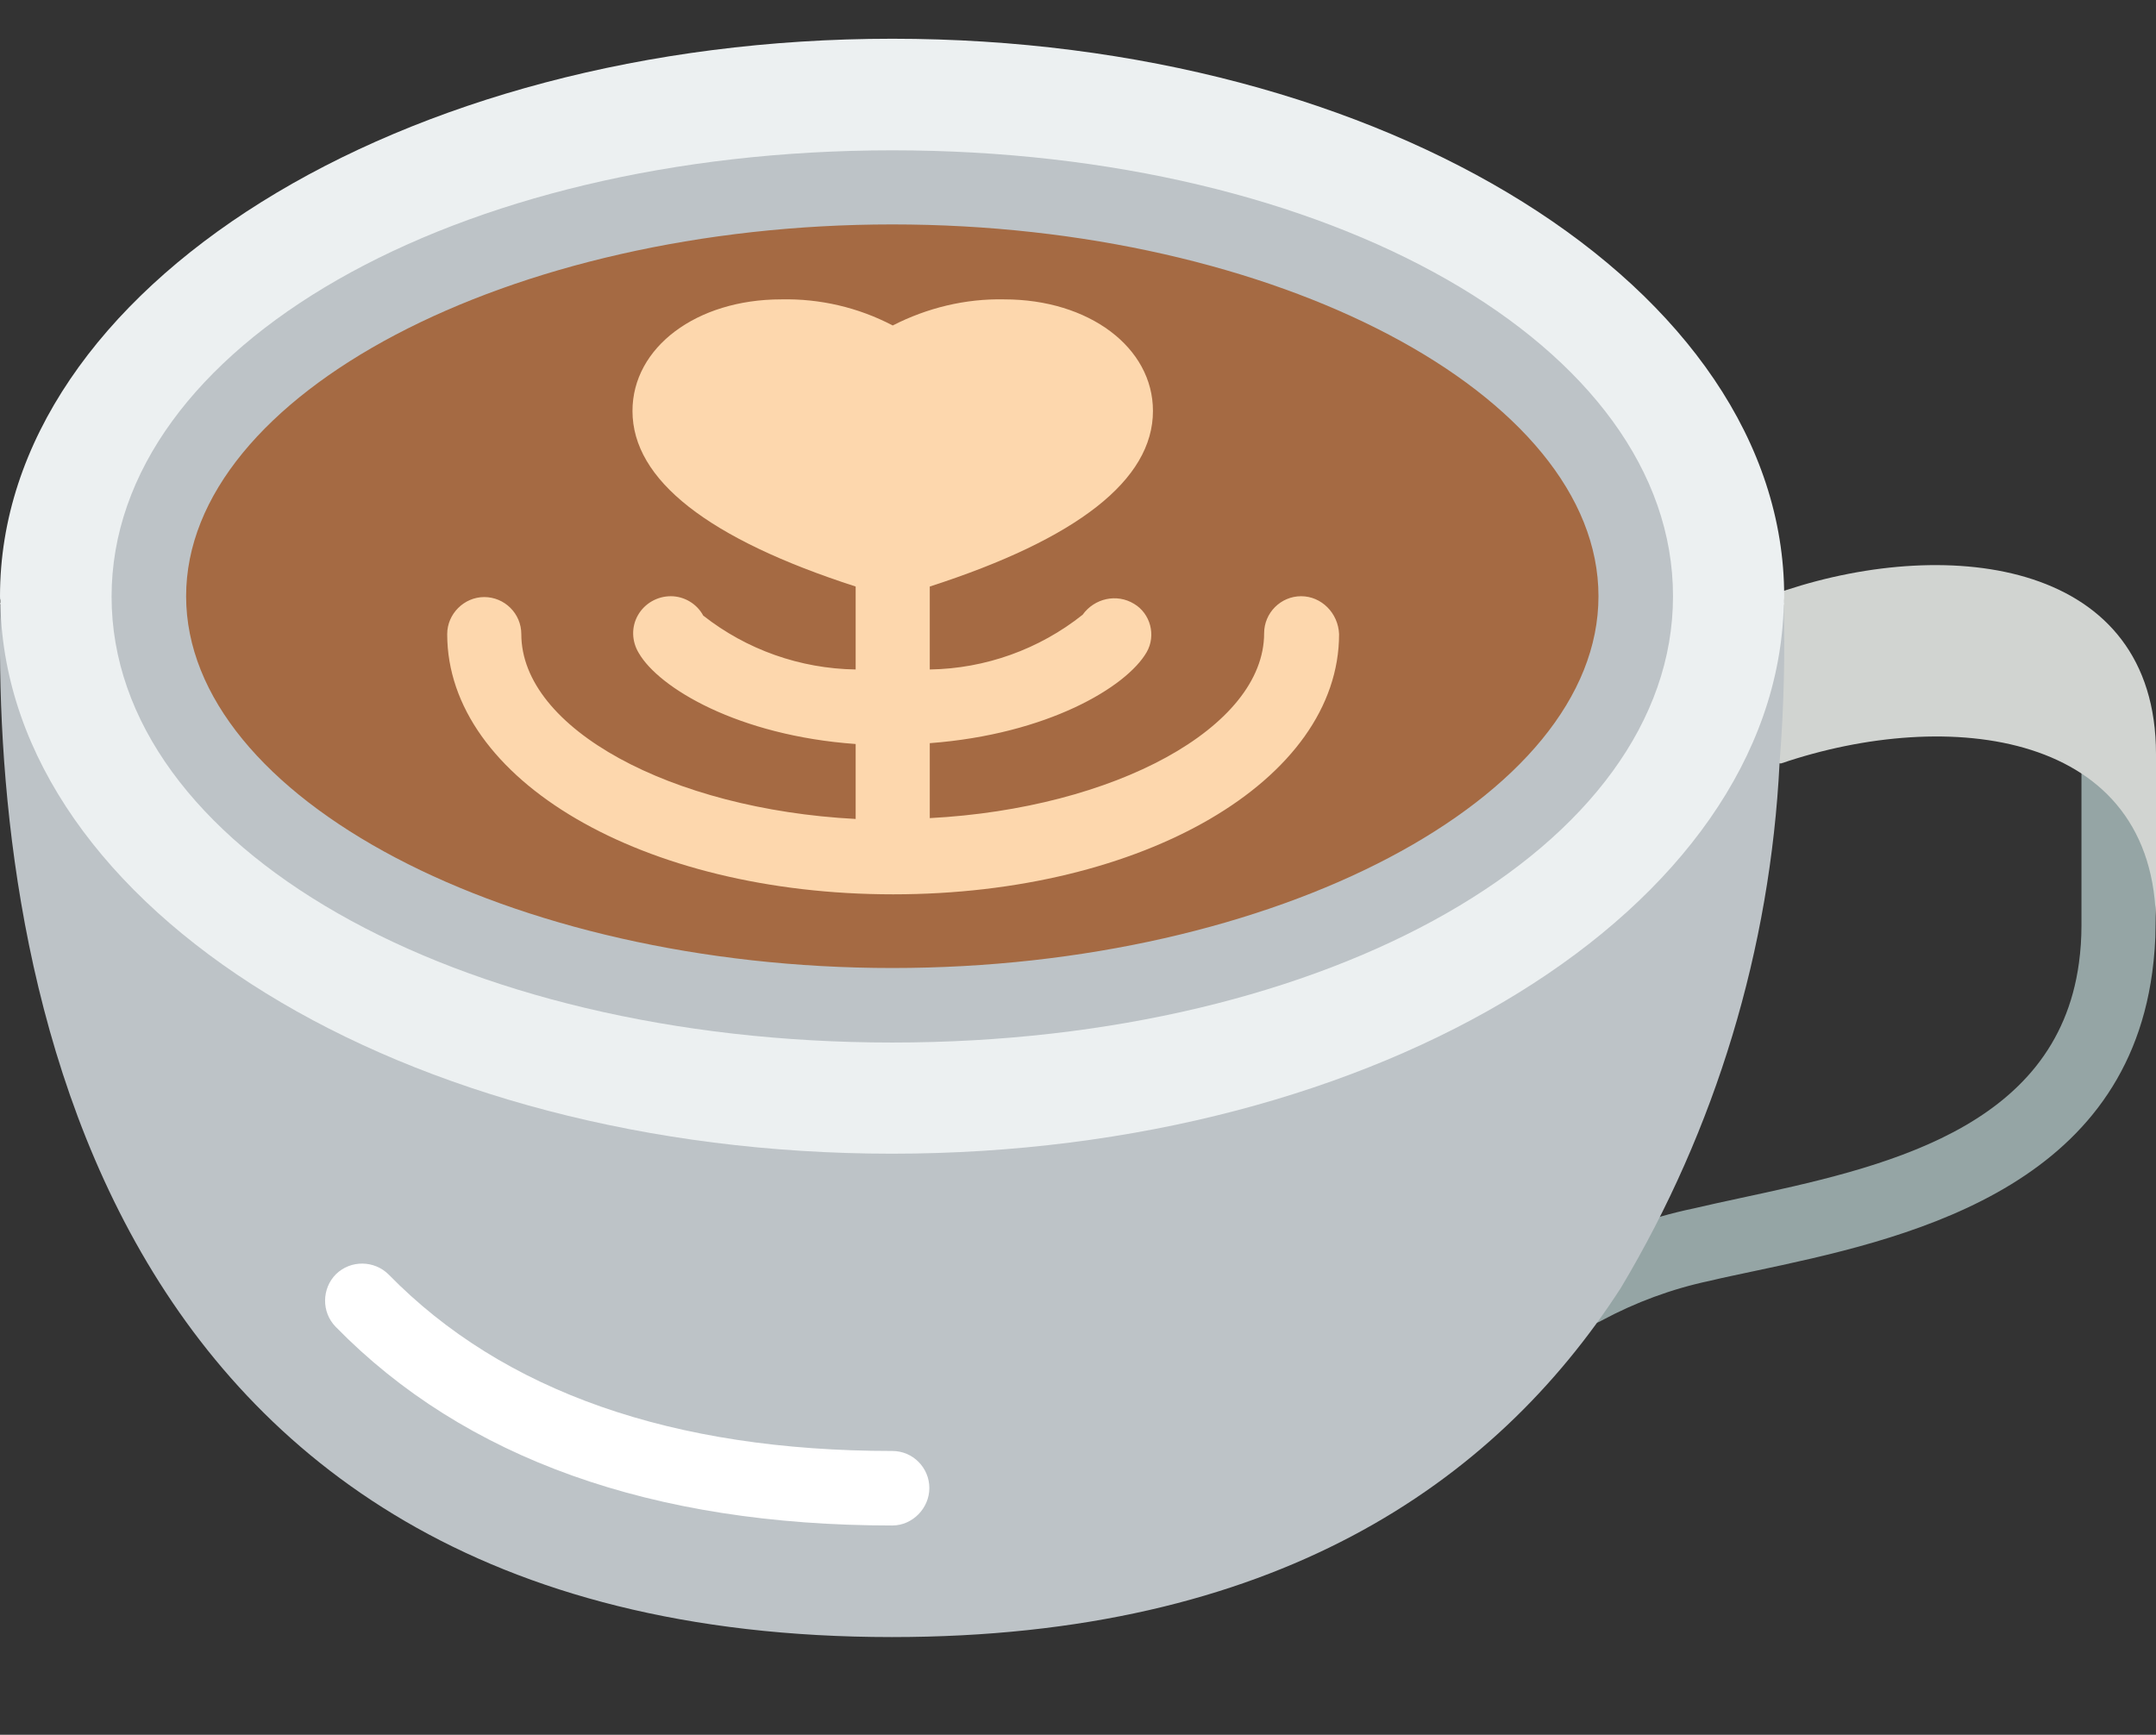
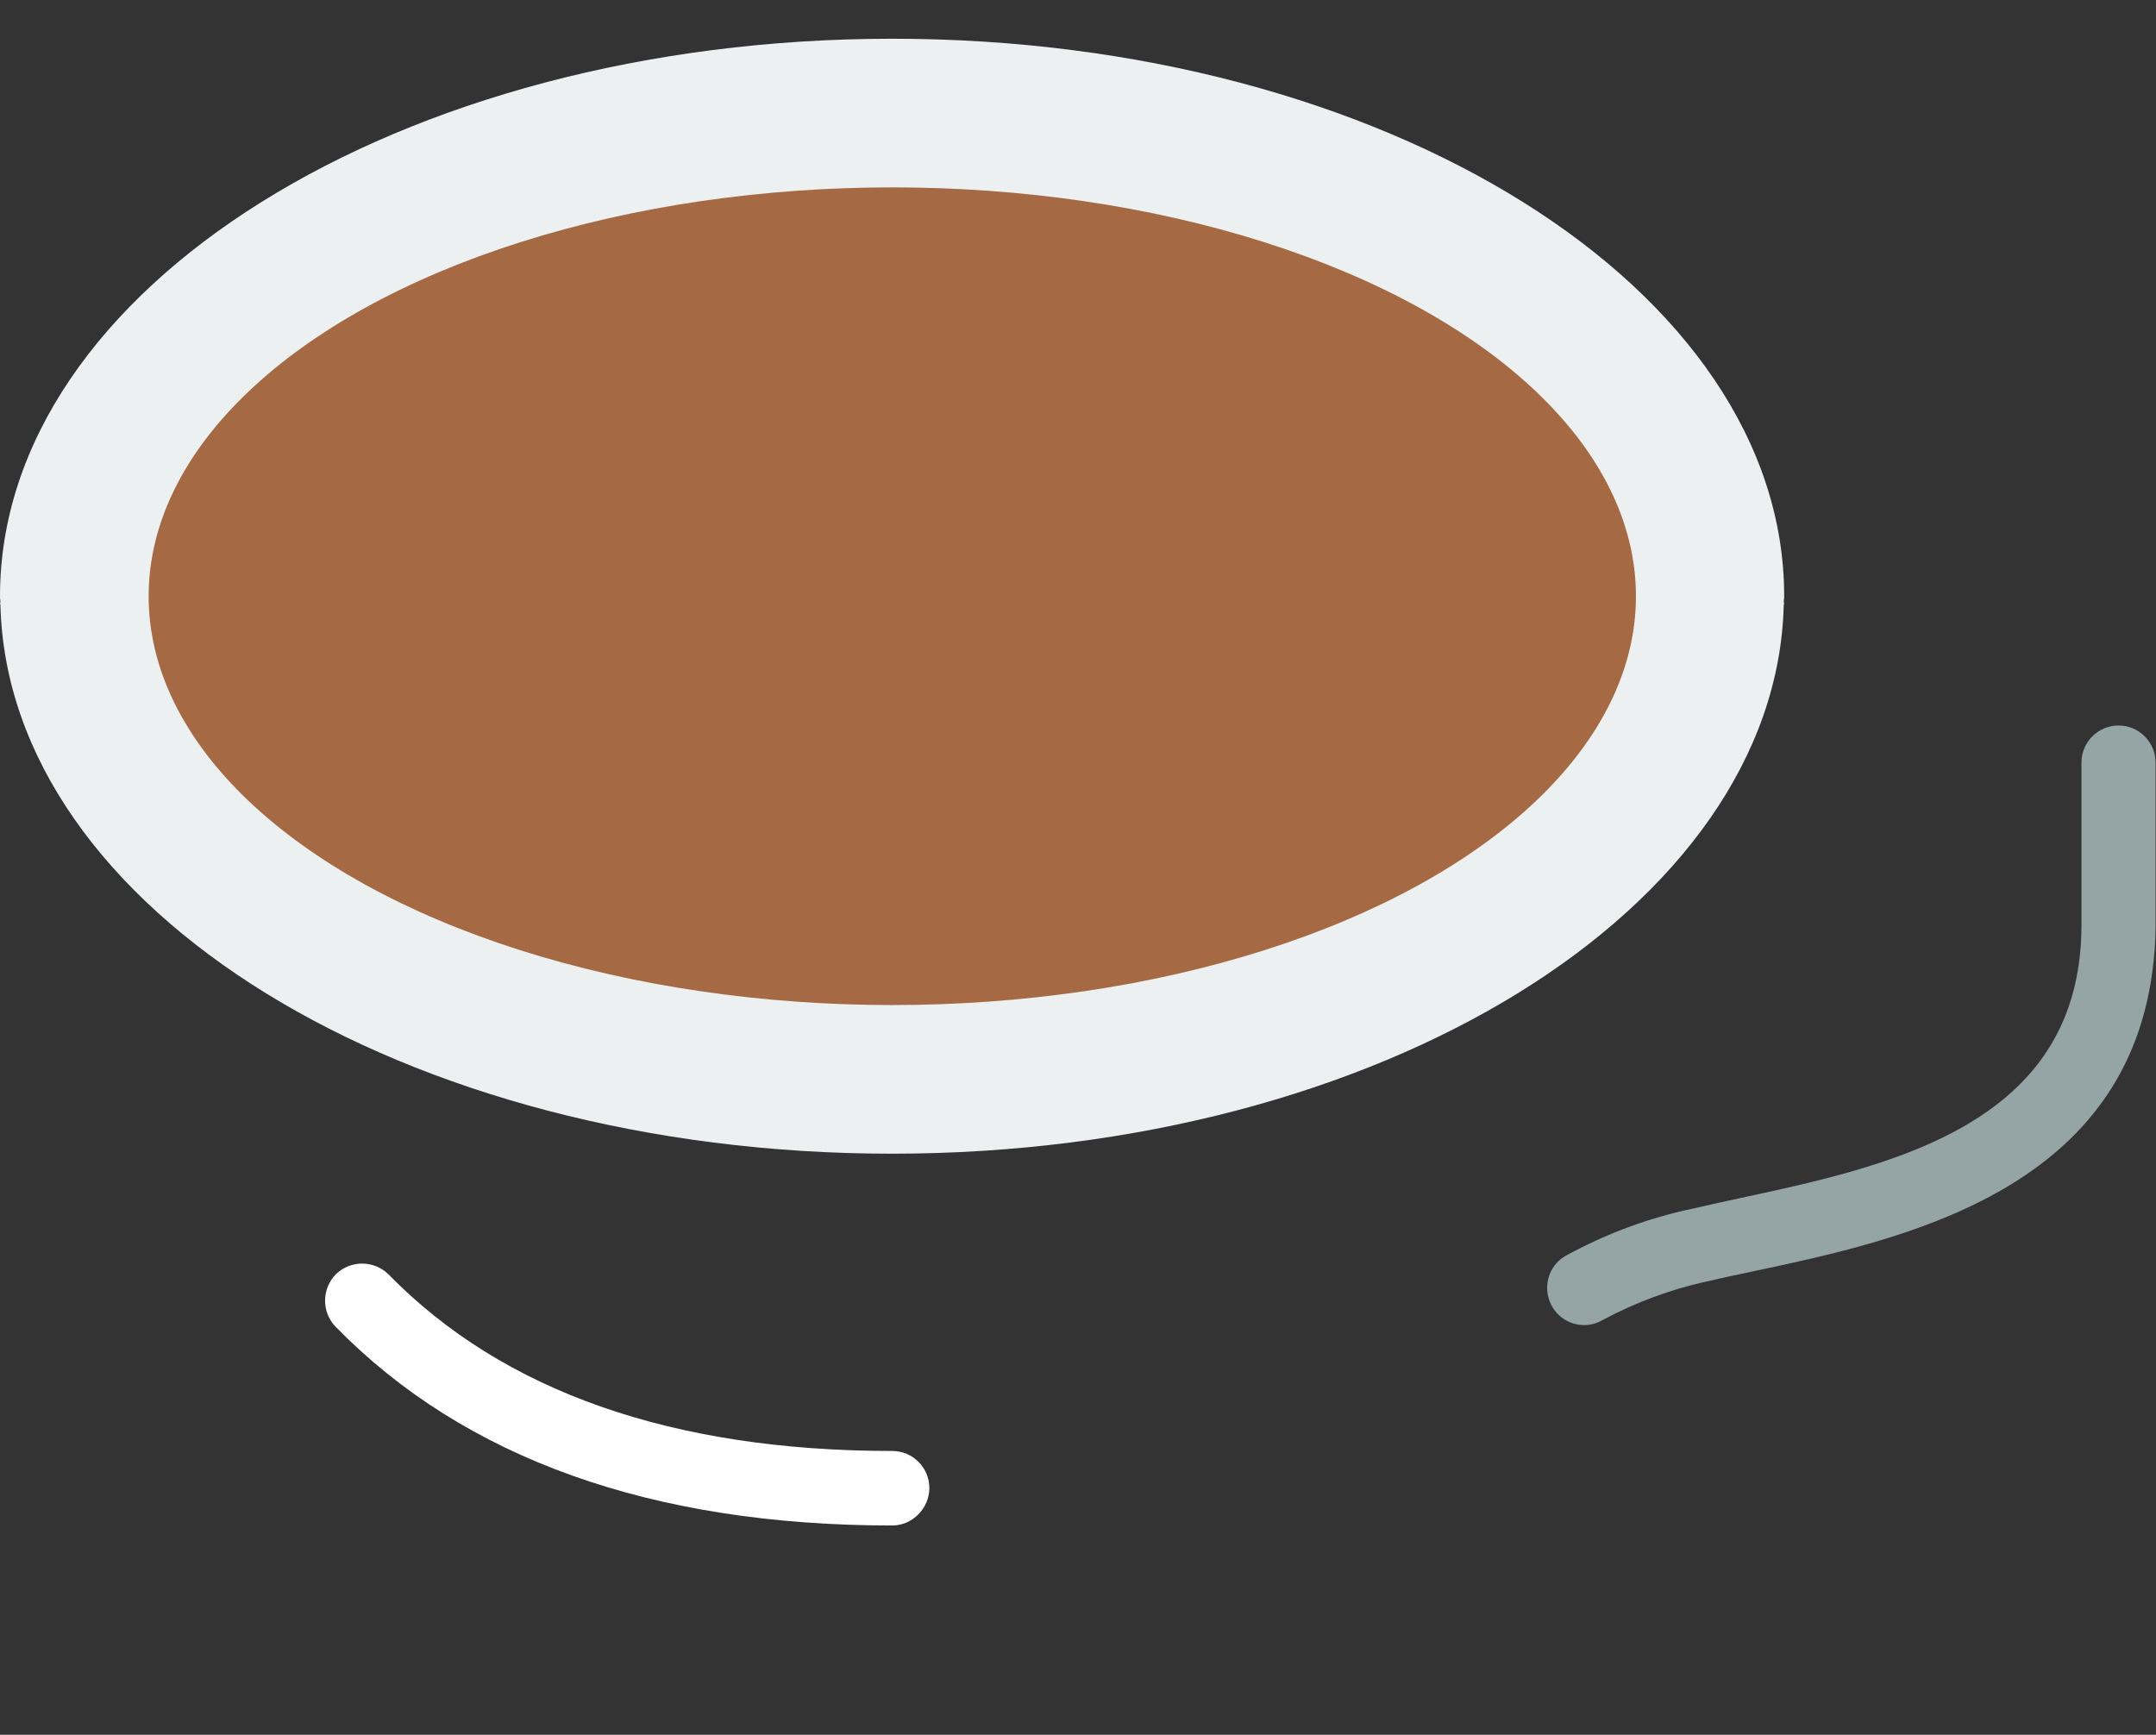
<svg xmlns="http://www.w3.org/2000/svg" version="1.1" id="Layer_1" x="0px" y="0px" viewBox="0 0 512 412" style="enable-background:new 0 0 512 412;" xml:space="preserve">
  <rect x="0" y="0" width="512" height="412" fill="#333333" stroke="none" />
  <style type="text/css">
	.st0{fill:#95A5A5;}
	.st1{fill:#D1D4D1;}
	.st2{fill:#BDC3C7;}
	.st3{fill:#ECF0F1;}
	.st4{fill:#A56A43;}
	.st5{fill:#FFFFFF;}
	.st6{fill:#FDD7AD;}
</style>
  <g id="Page-1">
    <g id="_x30_18---Latte-Art" transform="translate(-1)">
      <path id="Shape" class="st0" d="M377.2,314.7c-4,0-7.5-2.7-8.5-6.6s0.7-8,4.2-9.9c9.5-5.2,19.7-9,30.3-11.2    c3.4-0.8,7.1-1.6,10.8-2.4c33.5-7.2,75.3-16.1,80.7-55.9c0.4-2.9,0.6-5.9,0.6-8.9v-38.7c0-4.9,4-8.8,8.8-8.8c4.9,0,8.8,4,8.8,8.8    v38.7c0,3.7-0.3,7.5-0.8,11.2c-7.1,52.2-59.7,63.5-94.6,70.9c-3.7,0.8-7.2,1.5-10.5,2.3c-9,1.9-17.6,5.1-25.6,9.4    C380.2,314.3,378.7,314.7,377.2,314.7L377.2,314.7z" />
-       <path id="Shape_1_" class="st1" d="M513,179.1v40.7c0-46.3-49.3-52-89-38.5h-0.4c-16.6-13.2-16.3-11.1-16.6-22.1l17.6-18.9    c0.1,0,0.2,0,0.4-0.1C464.4,127.2,513,133.3,513,179.1z" />
-       <path id="Shape_2_" class="st2" d="M424.6,143.7c0.3,10.9,0.1,23.7-1,37.6c-2.2,44-15.1,86.8-37.7,124.6    c-30.1,46.6-82.5,82.9-173.1,82.9C17.9,388.8-0.7,220.5,1.1,143.7H424.6z" />
-       <path id="Shape_3_" class="st3" d="M424.7,141.6c0,0.3,0,0.7-0.1,1c0.1,0.2,0,0.3,0,0.4c0.1,0.2,0.1,0.5,0,0.7    c-1.8,72.1-96,130.3-211.8,130.3S2.9,215.9,1.1,143.7c-0.1-0.2-0.1-0.5,0-0.7c0-0.2-0.1-0.3,0-0.4C1,142.3,1,142,1,141.6    C1,68.5,95.9,9.2,212.9,9.2S424.7,68.5,424.7,141.6z" />
+       <path id="Shape_3_" class="st3" d="M424.7,141.6c0,0.3,0,0.7-0.1,1c0.1,0.2,0,0.3,0,0.4c0.1,0.2,0.1,0.5,0,0.7    c-1.8,72.1-96,130.3-211.8,130.3S2.9,215.9,1.1,143.7c-0.1-0.2-0.1-0.5,0-0.7c0-0.2-0.1-0.3,0-0.4C1,142.3,1,142,1,141.6    C1,68.5,95.9,9.2,212.9,9.2S424.7,68.5,424.7,141.6" />
      <ellipse id="Oval" class="st4" cx="212.9" cy="141.6" rx="176.6" ry="97.1" />
-       <path id="Shape_4_" class="st2" d="M212.9,247.6c-103.9,0-185.4-46.5-185.4-105.9s81.4-106,185.4-106s185.4,46.5,185.4,105.9    S316.8,247.6,212.9,247.6z M212.9,53.3c-90.9,0-167.7,40.4-167.7,88.3s76.8,88.3,167.7,88.3s167.7-40.4,167.7-88.3    S303.8,53.3,212.9,53.3z" />
      <path id="Shape_5_" class="st5" d="M212.9,362.3c-57.1,0-101.6-15.9-132.2-47.2c-3.4-3.5-3.3-9.1,0.1-12.5    c3.5-3.4,9.1-3.3,12.5,0.1c27.2,27.8,67.4,41.9,119.6,41.9c4.9,0,8.8,4,8.8,8.8S217.7,362.3,212.9,362.3L212.9,362.3z" />
-       <path id="Shape_6_" class="st6" d="M310,141.6c-4.9,0-8.8,4-8.8,8.8c0,22.4-35.6,41.6-79.4,43.9v-17.8    c27.9-2.1,46.7-13.3,51.5-21.6c2.3-4,0.9-9.2-3-11.5c-4.1-2.5-9.4-1.3-12.2,2.6c-10.3,8.2-23.1,12.8-36.3,13v-19.7    c35-11.3,53-25.3,53-41.7c0-15.1-15.2-26.5-35.3-26.5c-9.2-0.2-18.3,2-26.5,6.2c-8.2-4.3-17.3-6.4-26.5-6.2    c-20.1,0-35.3,11.4-35.3,26.5c0,16.4,18,30.4,53,41.7V159c-13.2-0.2-25.9-4.7-36.2-12.8c-1.5-2.8-4.5-4.6-7.7-4.6    s-6.2,1.7-7.8,4.5s-1.5,6.2,0.2,9c4.8,8.3,23.6,19.6,51.5,21.6v17.8c-43.9-2.3-79.4-21.5-79.4-43.9c0-4.9-4-8.8-8.8-8.8    s-8.8,4-8.8,8.8c0,34.6,46.5,61.8,105.9,61.8S319,185.3,319,150.6C318.8,145.6,314.8,141.6,310,141.6z" />
    </g>
  </g>
</svg>